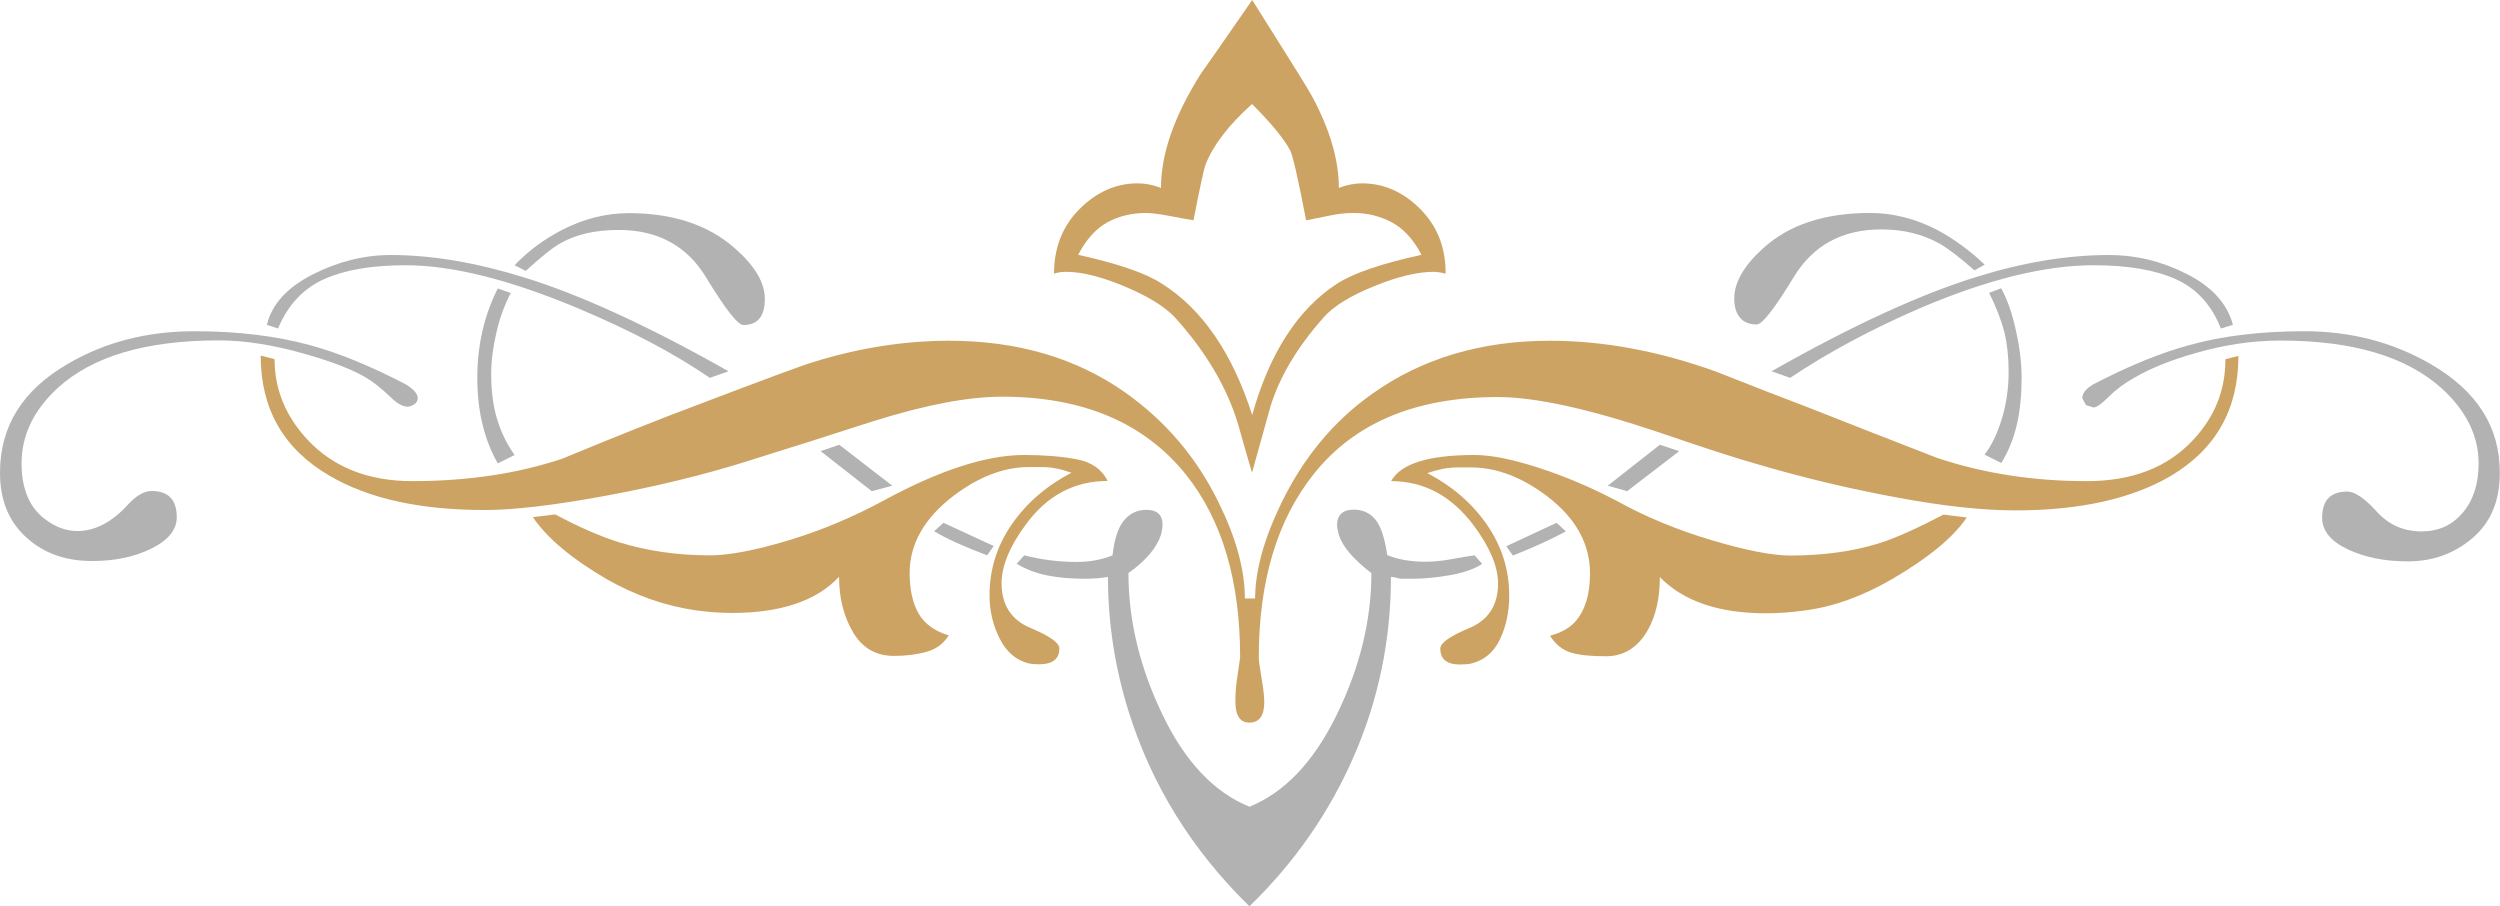
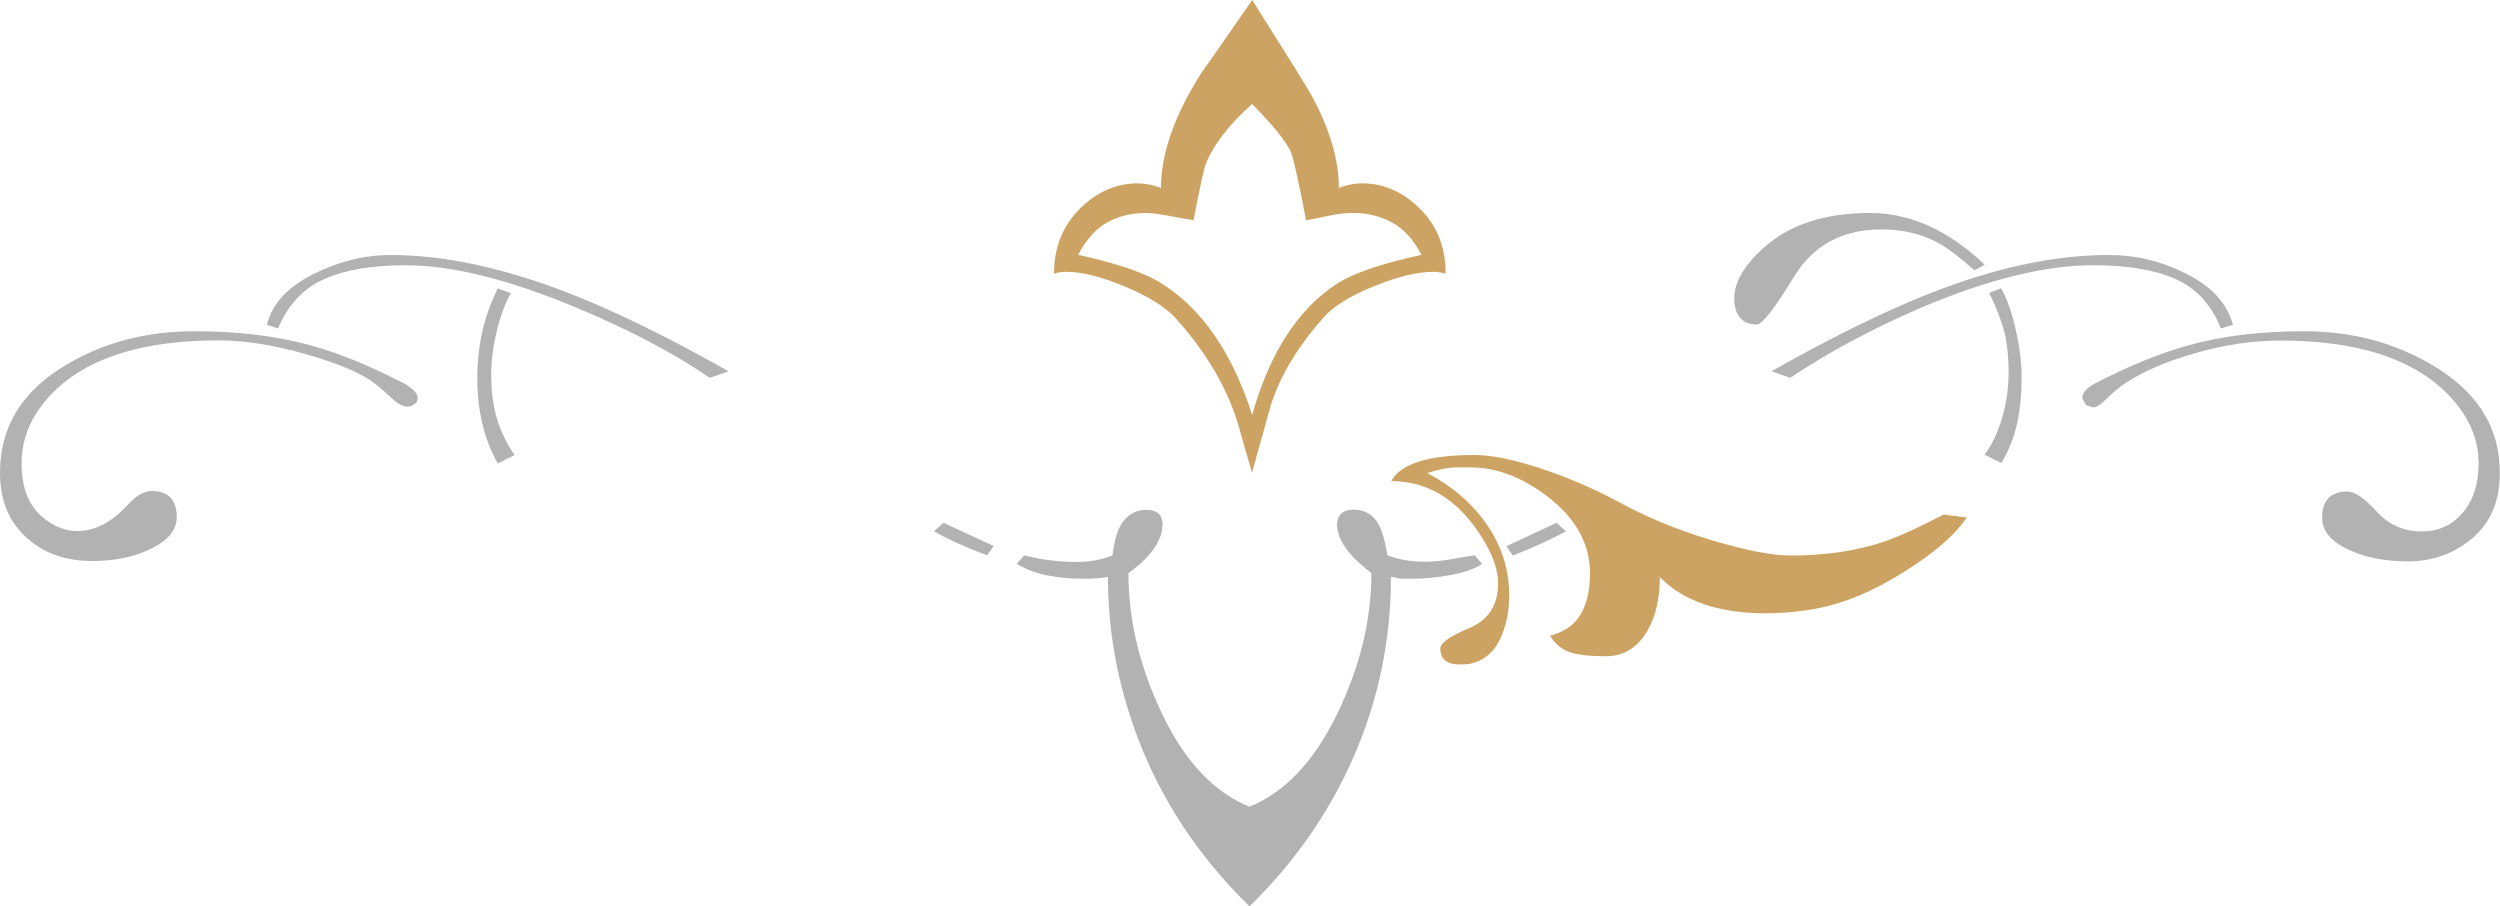
<svg xmlns="http://www.w3.org/2000/svg" version="1.1" id="Layer_1" x="0px" y="0px" viewBox="0 0 1367.6 495.7" style="enable-background:new 0 0 1367.6 495.7;" xml:space="preserve">
  <style type="text/css">
	.st0{fill:#B2B2B2;}
	.st1{fill:#CCA362;}
</style>
  <path class="st0" d="M228.5,217.8c0-2.4-2.2-4.9-6.6-7.6c-19.7-10.2-37.1-17.3-52.4-21.4c-18.7-5.1-39.7-7.6-63.1-7.6  c-25.8,0-48.9,5.9-69.2,17.8C12.4,213.3,0,233.1,0,258.6c0,15.6,5.2,27.8,15.8,36.6c9.1,7.8,20.7,11.7,34.6,11.7  c12.5,0,23.4-2.3,32.6-6.9c9.2-4.6,13.7-10.3,13.7-17.1c0-9.5-4.6-14.3-13.7-14.3c-4.1,0-8.3,2.4-12.7,7.1  c-8.8,9.8-18.2,14.8-28,14.8c-6.1,0-12.1-2.2-17.8-6.6c-8.5-6.4-12.7-16.6-12.7-30.5c0-15.3,6.6-29,19.8-41.2c19-17.3,48.3-26,88-26  c14.3,0,30.2,2.5,47.9,7.6c14.3,4.1,25.1,8.3,32.6,12.7c4.1,2.4,8.5,5.9,13.5,10.7c4.9,4.8,8.9,6.3,11.9,4.6  C227.5,220.9,228.5,219.5,228.5,217.8z" />
  <path class="st0" d="M272,229.5c-2.2-7.1-3.3-15.4-3.3-24.9c0-6.8,0.9-14.3,2.8-22.4c1.8-8.1,4.5-15.4,7.9-21.9l-7.1-2.5  c-7.5,14.9-11.2,31.2-11.2,48.9c0,18,3.7,33.6,11.2,46.8l9.2-4.6C277.4,243.1,274.2,236.7,272,229.5z" />
  <path class="st0" d="M286.5,151.7c-26.1-8.1-50.4-12.2-72.8-12.2c-14.6,0-28.8,3.6-42.8,10.7c-13.9,7.1-22.2,16.3-24.9,27.5l6.1,2  c5.4-12.9,13.8-21.9,25.2-27c11.4-5.1,26.2-7.6,44.5-7.6c25.8,0,57.5,8,95.2,23.9c28.2,11.9,51.9,24.4,71.3,37.7l10.2-3.6  C354.7,178.3,317.4,161.2,286.5,151.7z" />
-   <path class="st1" d="M588.8,251.2c-8.1-1.5-17.6-2.3-28.5-2.3c-20.7,0-46.3,8.3-76.9,24.9c-17,9.2-34.4,16.5-52.4,21.9  c-18,5.4-32.3,8.1-42.8,8.1c-17.6,0-34.1-2.4-49.4-7.1c-9.9-3.1-21.6-8.1-35.1-15.3l-12.2,1.5c7.8,11.5,21.4,22.9,40.7,34.1  c15.6,8.8,31.6,14.4,47.9,16.8c7.1,1,13.9,1.5,20.3,1.5c26.8,0,46.3-6.6,58.6-19.8c0,11.5,2.5,21.6,7.6,30.3  c5.1,8.7,12.6,13,22.4,13c6.8,0,12.8-0.8,18-2.3c5.3-1.5,9.2-4.5,12-8.9c-7.8-2.4-13.3-6.4-16.5-12c-3.2-5.6-4.9-13-4.9-22.1  c0-15.9,8-30,23.9-42.2c13.9-10.5,27.7-15.8,41.2-15.8h7.6c4.8,0,10,1,15.8,3.1c-13.6,7.1-24.5,16.5-32.6,28.2s-12.2,24.7-12.2,38.9  c0,8.5,1.9,16.4,5.6,23.7c3.7,7.3,9,11.8,15.8,13.5c1.3,0.3,3.2,0.5,5.6,0.5c7.5,0,11.2-2.9,11.2-8.7c0-3.1-5.3-6.8-15.8-11.2  c-10.5-4.4-15.8-12.6-15.8-24.4c0-9.5,4.4-20.2,13.2-32.1c11.6-15.9,26.5-23.9,44.8-23.9C602.8,256.7,597,252.7,588.8,251.2z" />
-   <path class="st0" d="M402.1,135.9c-14.6-12.9-34-19.3-58-19.3c-12.6,0-24.8,3.1-36.7,9.2c-9.8,5.1-18.5,11.5-25.9,19.3l6.1,3.1  c8.5-7.8,14.9-12.9,19.3-15.3c8.5-4.8,19-7.1,31.6-7.1c21.4,0,37.3,8.7,47.8,26c10.5,17.3,17.3,26,20.4,26c7.8,0,11.7-4.8,11.7-14.3  C418.4,154.6,412.9,145.4,402.1,135.9z" />
-   <polygon class="st0" points="459.1,243.3 448.9,246.8 476.9,268.7 488.1,265.7 " />
  <path class="st0" d="M516.1,286l-5.1,4.6c6.8,4.1,16.5,8.5,29,13.2l3.6-5.1L516.1,286z" />
  <path class="st0" d="M806.7,303.8c-2.7,0.3-6.8,1-12.2,2c-5.4,1-10.3,1.5-14.8,1.5c-7.8,0-14.8-1.2-20.8-3.6  c-1.4-9.5-3.6-16-6.6-19.6c-3-3.6-7-5.3-11.7-5.3c-6.1,0-9.2,2.9-9.2,8.7c0,0.7,0.3,2.4,1,5.1c2,6.4,8,13.4,17.8,20.9  c0,25.8-6.3,51.6-18.9,77.4s-28.5,42.6-47.8,50.4c-19.3-7.8-35.2-24.6-47.6-50.4c-12.4-25.8-18.6-51.6-18.6-77.4  c9.5-6.8,15.4-13.7,17.8-20.9c2.4-9.2-0.4-13.7-8.1-13.7c-4.8,0-8.8,1.9-12,5.6c-3.2,3.7-5.4,10.2-6.4,19.3  c-5.8,2.4-12.4,3.6-19.8,3.6c-9.5,0-19-1.2-28.5-3.6l-4.1,4.6c5.1,3.1,10.7,5.2,16.8,6.4c6.1,1.2,12.9,1.8,20.4,1.8  c4.4,0,8.6-0.3,12.7-1c0,24.8,3.7,49.2,11.2,73.3c12.6,40.4,34.6,76,66.2,106.9c24.8-24.1,43.9-51.6,57.3-82.5  c13.4-30.9,20.1-63.5,20.1-97.7c1,0,2.7,0.3,5.1,1c2,0,4.2,0,6.6,0c6.4,0,13.4-0.7,20.9-2c7.5-1.4,13.2-3.4,17.3-6.1L806.7,303.8z" />
-   <path class="st1" d="M1217.4,196.5c0,17-5.9,31.7-17.8,44.3c-13.9,14.9-33.2,22.4-58,22.4c-29.2,0-56.5-4.2-81.9-12.7  c-24.5-9.5-48.7-19-72.8-28.5c-10.9-4.1-27-10.3-48.4-18.8c-31.2-11.2-61.4-16.8-90.6-16.8c-37.7,0-70.1,9.7-97.2,29  c-21.1,14.9-37.7,34.9-49.9,60.1c-9.5,19.7-14.2,37-14.2,51.9H681c0-15.6-4.8-33.1-14.3-52.4c-11.9-24.4-28.8-44.4-50.9-60.1  c-26.8-19-59.1-28.5-96.7-28.5c-24.4,0-49.2,3.9-74.3,11.7c-5.8,1.7-27.3,9.7-64.6,23.9c-19,7.1-43.3,16.8-72.8,29  c-24.4,8.1-51.7,12.2-81.9,12.2c-24.1,0-43.3-7.6-57.5-22.9c-11.9-12.9-17.8-27.5-17.8-43.8l-7.6-2c0,29.2,12.5,51.1,37.6,65.7  c21.4,12.6,49.7,18.8,85,18.8c15.6,0,37.3-2.5,65.1-7.6c27.8-5.1,53.4-11.3,76.9-18.6c23.4-7.3,47.1-14.8,71.2-22.6  c28.2-8.8,51.4-13.2,69.7-13.2c44.4,0,78,14.3,100.8,42.8c19.7,24.8,29.5,58,29.5,99.8c-0.7,4.8-1.3,8.9-1.8,12.5  c-0.5,3.6-0.8,7.4-0.8,11.5c0,7.8,2.5,11.7,7.6,11.7c5.4,0,8.2-3.7,8.2-11.2c0-3.1-0.5-7.5-1.5-13.2c-1-5.8-1.5-9.5-1.5-11.2  c0-41.7,10-75.2,30-100.3c22.4-28.2,56-42.2,100.8-42.2c20.4,0,49.7,6.4,88.1,19.3c24.8,8.5,42.6,14.3,53.4,17.3  c25.4,7.5,51,13.6,76.6,18.3c25.6,4.8,47.2,7.1,64.9,7.1c35.3,0,63.6-6.3,85-18.8c24.7-14.6,37.1-36.5,37.1-65.7L1217.4,196.5z" />
  <path class="st0" d="M851.5,286L824,298.8l3.6,5.1c11.2-4.4,20.8-8.8,29-13.2L851.5,286z" />
  <path class="st1" d="M776.9,114.3c-9.3-9.3-19.9-14-31.8-14c-4.1,0-8.3,0.8-12.7,2.5c0-15.3-4.9-32.1-14.8-50.4  c-2-3.7-12.9-21.2-32.6-52.4c-18.3,26.5-27.7,39.9-28,40.2c-14.6,23.1-21.9,43.9-21.9,62.6c-4.4-1.7-8.7-2.5-12.7-2.5  c-11.9,0-22.5,4.7-31.8,14s-14,21.1-14,35.4c2-0.7,4.2-1,6.6-1c8.5,0,19.1,2.6,31.8,7.9c12.7,5.3,21.9,10.9,27.7,17  c16.9,18.7,28.5,38.2,34.6,58.5c1.7,6.1,4.2,14.9,7.6,26.5c3.4-12.2,6.8-24.4,10.2-36.6c5.1-16.3,14.8-32.4,29-48.4  c5.4-6.1,14.6-11.8,27.5-17c12.9-5.3,23.8-7.9,32.6-7.9c1.7,0,3.9,0.3,6.6,1C790.9,135.4,786.2,123.6,776.9,114.3z M731.4,155.2  C710,169.1,694.5,193.1,685,227c-10.9-33.9-27.3-57.9-49.4-71.8c-8.8-5.8-24.1-11-45.8-15.8c4.4-8.5,9.8-14.4,16-17.8  c6.3-3.4,13.3-5.1,21.1-5.1c2.7,0,6.8,0.5,12.2,1.5c5.4,1,10,1.9,13.8,2.5c3.4-17.6,5.6-27.8,6.6-30.5c4.1-10.5,12.5-21.5,25.4-33.1  c10.5,10.5,17.5,19,20.9,25.4c1.4,2.7,4.3,15.4,8.7,38.2c3.7-0.7,7.9-1.5,12.5-2.5c4.6-1,9.1-1.5,13.5-1.5c7.5,0,14.4,1.7,20.8,5.1  c6.4,3.4,11.9,9.3,16.3,17.8C755.6,144.2,740.2,149.5,731.4,155.2z" />
  <path class="st1" d="M1063.2,281.5c-15,7.8-26.8,13.1-35.6,15.8c-14.2,4.4-30.4,6.6-48.3,6.6c-9.8,0-24.2-2.8-43-8.4  c-18.8-5.6-36.2-12.8-52.1-21.6c-14.3-7.5-28.5-13.5-42.8-18.1c-14.3-4.6-25.8-6.9-34.6-6.9c-12.9,0-23.1,1.2-30.6,3.6  c-7.5,2.4-12.6,5.9-15.2,10.7c18,0,33.1,8.1,45.3,24.4c8.8,11.9,13.2,22.4,13.2,31.6c0,11.9-5.3,20-15.8,24.4  c-10.5,4.4-15.8,8.1-15.8,11.2c0,5.8,3.6,8.7,10.7,8.7c2.7,0,4.8-0.2,6.1-0.5c7.1-1.7,12.4-6.1,15.8-13.2c3.4-7.1,5.1-15.1,5.1-23.9  c0-14.3-4.1-27.2-12.2-38.9c-8.1-11.7-19-21.1-32.6-28.2c5.8-2,11.2-3.1,16.3-3.1h7.6c13.9,0,27.8,5.3,41.7,15.8  c15.6,11.9,23.4,26,23.4,42.2c0,11.5-2.7,20.4-8.2,26.5c-3.1,3.4-7.6,5.9-13.7,7.6c3.1,4.8,6.9,7.8,11.5,9.2c4.6,1.4,10.9,2,19.1,2  c9.8,0,17.5-4.8,22.9-14.3c4.4-7.8,6.6-17.5,6.6-29c12.9,13.2,32.3,19.8,58,19.8c6.8,0,13.7-0.5,20.9-1.5c15.9-2,32-7.8,48.3-17.3  c19.7-11.5,33.3-22.7,40.7-33.6L1063.2,281.5z" />
-   <polygon class="st0" points="908,243.3 879.5,265.7 890.1,268.7 918.6,246.8 " />
  <path class="st0" d="M1059.6,125.7c-11.9-6.1-24.1-9.2-36.6-9.2c-24.8,0-44.3,6.4-58.5,19.3c-10.5,9.5-15.8,18.7-15.8,27.5  c0,4.4,1,7.9,3.1,10.4c2,2.5,5.1,3.8,9.2,3.8c3,0,9.8-8.7,20.3-26c10.5-17.3,26.5-26,47.8-26c11.9,0,22.4,2.5,31.6,7.6  c4.4,2.4,10.9,7.3,19.4,14.8l5.6-3.1C1077.8,137.2,1069.1,130.8,1059.6,125.7z" />
  <path class="st0" d="M1103.4,231.8c1.7-7.6,2.5-16,2.5-25.2c0-7.8-1-16.4-3.1-25.7c-2-9.3-4.7-17.1-8.1-23.2l-6.6,2.5  c4.1,8.1,6.8,15.4,8.4,21.6c1.5,6.3,2.3,13.5,2.3,21.6c0,9.2-1.3,17.8-3.8,26c-2.5,8.1-5.7,14.6-9.4,19.3l9.2,4.6  C1098.8,246.7,1101.7,239.5,1103.4,231.8z" />
  <path class="st0" d="M1196.3,149.9c-13.7-7-27.9-10.4-42.5-10.4c-23.1,0-47.5,4.1-73.3,12.2c-30.5,9.5-67.7,26.6-111.4,51.4  l10.2,3.6c20.7-13.9,44.4-26.6,71.2-38.2c36.6-15.6,68.2-23.4,94.7-23.4c18.6,0,33.7,2.5,45,7.6c11.4,5.1,19.6,14.1,24.7,27l6.6-2  C1218.4,166.1,1210,156.8,1196.3,149.9z" />
  <path class="st0" d="M1329.4,199c-20.7-11.9-43.6-17.8-68.7-17.8c-23.8,0-44.8,2.5-63.1,7.6c-15.3,4.1-32.8,11.2-52.4,21.4  c-4.1,2.4-6.1,4.9-6.1,7.6l2,3.8l4.1,1.3c1.7,0,4.5-2,8.4-5.9c3.9-3.9,8.6-7.4,14-10.4c8.8-5.1,19.7-9.5,32.6-13.2  c16.3-4.8,32-7.1,47.3-7.1c39.7,0,69.2,8.8,88.6,26.5c13.2,12.2,19.8,25.8,19.8,40.7c0,11.2-2.9,20.2-8.7,27  c-5.8,6.8-13.2,10.2-22.4,10.2c-9.9,0-18.1-3.6-24.7-10.9c-6.6-7.3-12-10.9-16-10.9c-9.2,0-13.8,4.8-13.8,14.3  c0,7.1,4.7,12.9,14,17.3c9.3,4.4,20.3,6.6,32.8,6.6c13.6,0,25.4-4.2,35.4-12.7c10-8.5,15-20.4,15-35.6  C1367.6,233.4,1354.8,213.6,1329.4,199z" />
</svg>